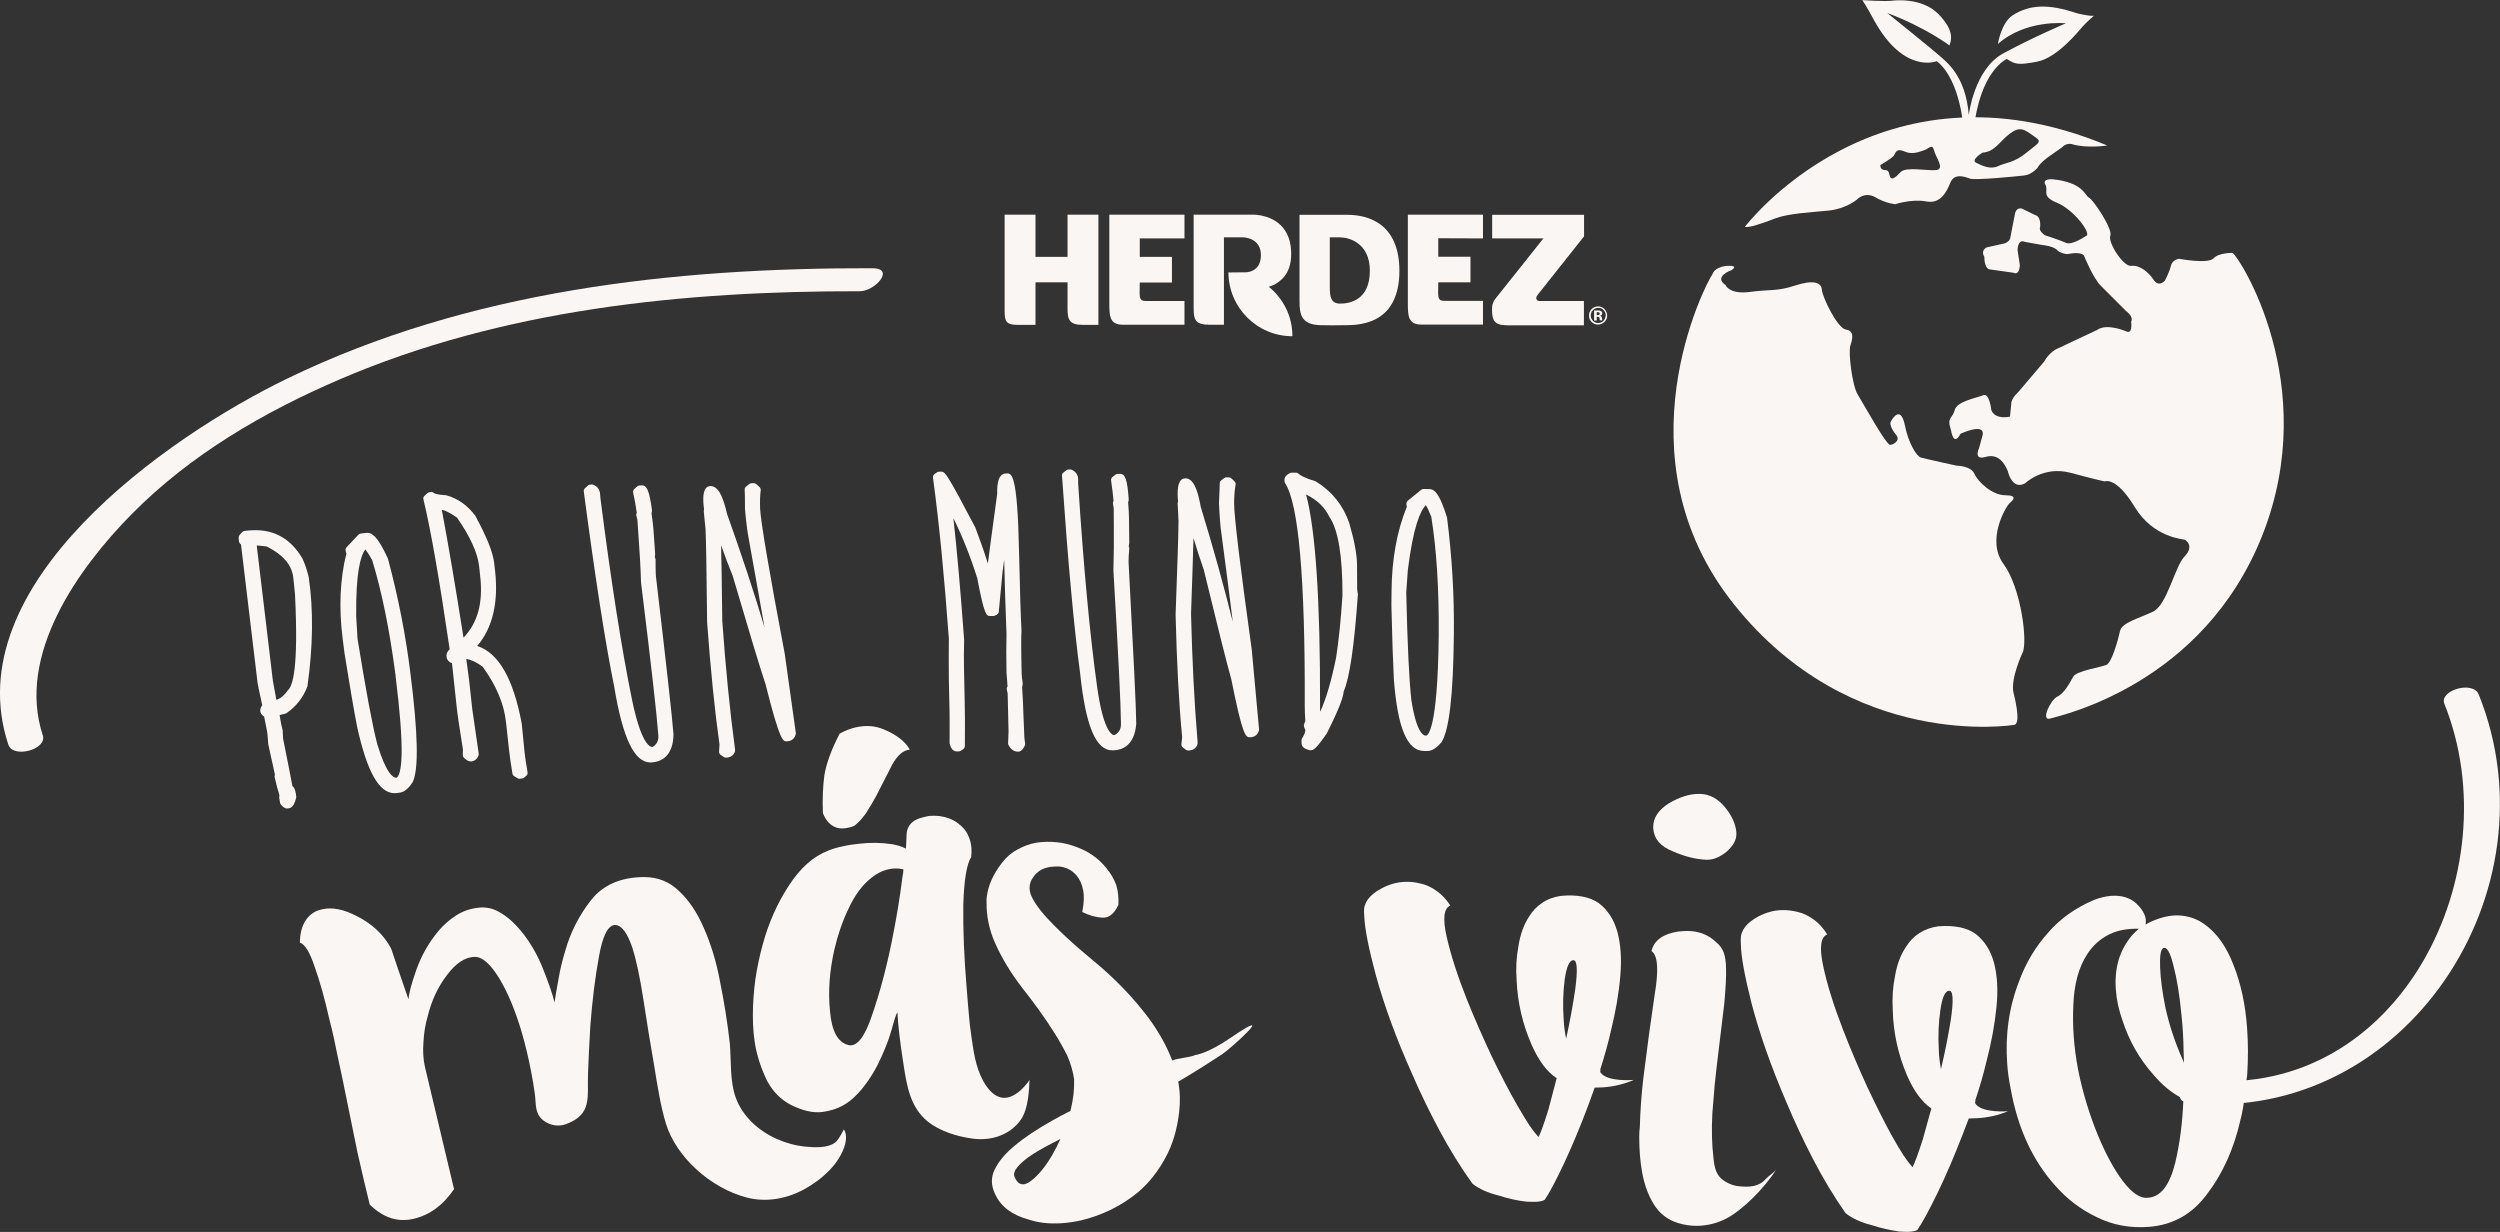
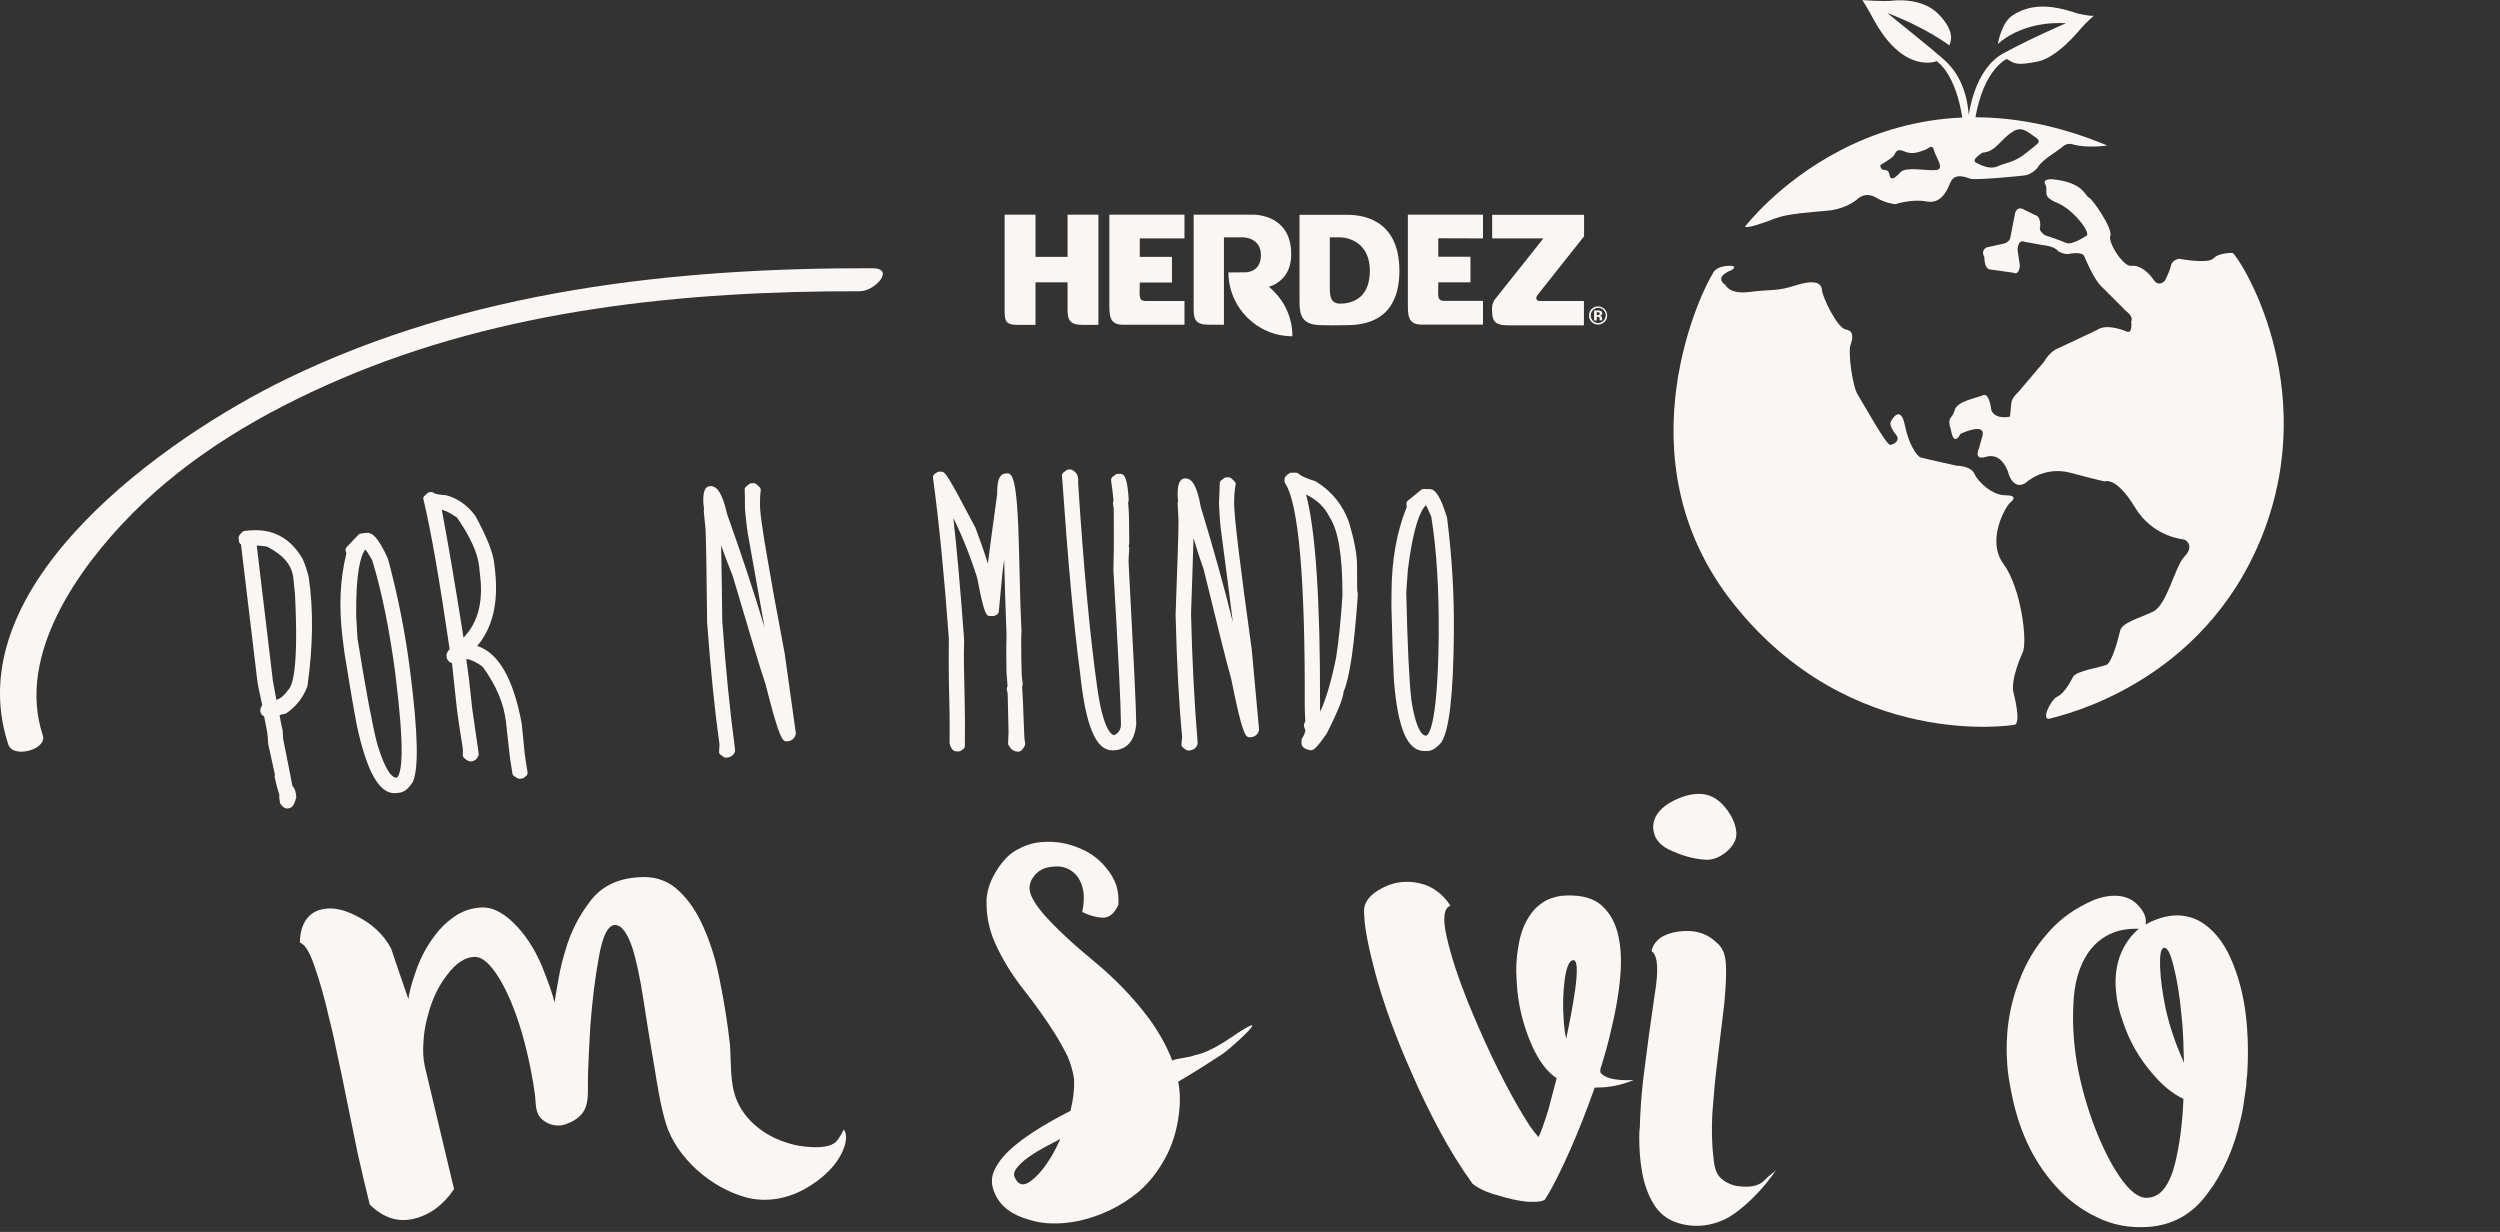
<svg xmlns="http://www.w3.org/2000/svg" viewBox="0 0 171.68 84.6">
  <rect x="0" y="0" width="171.68" height="84.6" fill="#333333" stroke="none" />
  <style type="text/css"> path{fill:#FAF6F3;} </style>
  <g>
    <g>
      <path d="M73.31,17.64l-2.2,0c0,0,0-2.34,0-2.9l-2.12,0v6.62c0,0.73,0.11,0.95,0.92,0.95l1.2,0 c0-0.56,0-2.92,0-2.92l2.2,0v1.82c0,0.78,0.15,1.1,1.07,1.1l1.05,0c0-0.78,0-7.57,0-7.57l-2.12,0 C73.31,15.31,73.31,17.64,73.31,17.64z" />
      <path d="M102.45,16.37c0,0,3.02,0,3.54,0c-0.35,0.43-3.31,4.16-3.31,4.16c-0.2,0.26-0.22,0.5-0.22,0.7v0.01 c0,0.77,0.15,1.1,1.07,1.1l5.24,0v-1.67h-2.93c-0.2,0-0.28,0-0.33-0.13c-0.05-0.13,0.04-0.24,0.2-0.44l3.07-3.87v-1.48l-6.31,0 V16.37z" />
      <path d="M110.18,21.22c-0.12-0.12-0.27-0.18-0.44-0.18c-0.16,0-0.31,0.06-0.43,0.17 c-0.13,0.12-0.19,0.27-0.19,0.46c0,0.17,0.06,0.32,0.18,0.44c0.12,0.12,0.27,0.18,0.44,0.18c0.17,0,0.31-0.06,0.44-0.18 c0.13-0.12,0.19-0.27,0.19-0.45C110.36,21.49,110.3,21.34,110.18,21.22z M110.11,22.03c-0.1,0.1-0.22,0.15-0.36,0.15 c-0.14,0-0.26-0.05-0.36-0.15c-0.1-0.1-0.15-0.22-0.15-0.37c0-0.14,0.05-0.26,0.15-0.36c0.1-0.1,0.22-0.16,0.37-0.16 c0.14,0,0.26,0.05,0.36,0.16c0.1,0.1,0.15,0.22,0.15,0.36C110.25,21.8,110.21,21.93,110.11,22.03z" />
      <path d="M110.02,21.97c0-0.01,0-0.01,0-0.02v-0.06c0-0.07-0.02-0.12-0.06-0.16c-0.02-0.02-0.05-0.03-0.1-0.04 c0.05,0,0.09-0.02,0.12-0.05c0.03-0.02,0.05-0.07,0.05-0.12c0-0.07-0.03-0.13-0.09-0.16c-0.04-0.02-0.08-0.03-0.13-0.04 c-0.01,0-0.06,0-0.15,0c-0.08,0-0.15,0-0.19,0v0.69h0.18v-0.25h0.04l0.04,0c0.03,0,0.05,0,0.06,0.01 c0.02,0.01,0.04,0.03,0.05,0.05c0.01,0.01,0.01,0.04,0.01,0.08c0,0.04,0.01,0.07,0.01,0.1h0.17l-0.01-0.02 C110.03,21.98,110.03,21.98,110.02,21.97z M109.82,21.61c-0.02,0.02-0.06,0.03-0.1,0.03h-0.07v-0.2h0.04c0.05,0,0.08,0,0.11,0.01 c0.04,0.01,0.06,0.04,0.06,0.08C109.86,21.57,109.84,21.59,109.82,21.61z" />
      <path d="M76.18,20.79c0,0.89,0,1.51,0.94,1.51c0.84,0,4.22,0,4.22,0v-1.63l-2.64,0c-0.17,0-0.28-0.03-0.34-0.1 c-0.08-0.09-0.1-0.25-0.1-0.47c0-0.08,0.01-0.66,0.01-0.7h2.21v-1.76c0,0-1.99,0-2.21,0c0-0.22,0-1.05,0-1.27 c0.23,0,2.47,0,3.07,0v-1.63l-5.16,0C76.18,14.74,76.18,19.89,76.18,20.79z" />
      <path d="M101.84,16.37l0-1.63l-5.16,0c0,0,0,5.15,0,6.04c0,0.89,0,1.51,0.94,1.51c0.84,0,4.22,0,4.22,0v-1.63 l-2.64,0c-0.17,0-0.28-0.03-0.34-0.1c-0.08-0.09-0.1-0.25-0.1-0.47c0-0.08,0.01-0.66,0.01-0.7h2.21v-1.76c0,0-1.99,0-2.21,0 c0-0.22,0-1.05,0-1.27C99,16.37,101.24,16.37,101.84,16.37z" />
      <path d="M92.47,14.75l-3.23,0l0,5.89c0,0.93,0.1,1.65,1.42,1.69c0.38,0.01,1.21,0.02,1.82,0 c2.99,0,3.62-1.97,3.62-3.74C96.09,14.89,93.32,14.75,92.47,14.75z M92.03,20.85c-0.64,0-0.71-0.47-0.71-1.15V16.3 c0,0,0.46,0,0.7,0c0.61,0,2.05,0.38,2.05,2.29C94.07,20.62,92.68,20.85,92.03,20.85z" />
      <path d="M87.13,19.69c0.12-0.04,0.25-0.08,0.38-0.14c0.38-0.22,1.16-0.7,1.16-2.11c0-0.86-0.25-1.53-0.75-2 c-0.8-0.75-1.92-0.7-1.97-0.7l0.01,0l-3.99,0v6.46c0,0.78,0.15,1.1,1.07,1.1l1.01,0V16.3h1.33c0,0,1.21,0.01,1.21,1.22 c0,1.21-1.06,1.18-1.06,1.18l-1.07,0.01c-0.03,0-0.07-0.01-0.1-0.01c0,2.42,1.97,4.39,4.39,4.39 C88.76,21.72,88.12,20.5,87.13,19.69z" />
    </g>
    <g>
      <path d="M57.43,78.39c0.21-0.21,0.52-0.83,0.52-0.83c0.19,0.27,0.17,0.69,0.09,1c-0.36,1.37-1.65,2.48-2.85,3.13 c-1.19,0.64-2.58,0.89-3.9,0.55c-2.47-0.64-4.85-2.76-5.56-5.08c-0.38-1.26-0.58-2.59-0.8-3.94c-0.28-1.61-0.53-3.14-0.75-4.6 c-0.23-1.48-0.48-2.67-0.76-3.55c-0.17-0.5-0.35-0.88-0.54-1.13c-0.2-0.28-0.42-0.42-0.66-0.42c-0.48,0.03-0.84,0.76-1.09,2.18 c-0.27,1.46-0.46,3.04-0.59,4.74c-0.07,1.14-0.12,2.23-0.16,3.27c-0.06,1.63,0.31,2.82-1.52,3.49c-0.53,0.2-1.17,0.07-1.6-0.3 c-0.55-0.47-0.44-1.11-0.53-1.77c-0.07-0.52-0.16-1.04-0.26-1.56c-0.18-0.93-0.39-1.81-0.63-2.64c-0.45-1.54-0.98-2.8-1.57-3.77 c-0.6-0.97-1.15-1.45-1.66-1.45c-0.67,0.01-1.3,0.43-1.9,1.23c-0.63,0.81-1.07,1.76-1.34,2.85c-0.17,0.58-0.26,1.17-0.29,1.76 c-0.05,0.61-0.02,1.18,0.1,1.71l2,8.4c-0.73,1.08-1.64,1.76-2.74,2.03c-1.1,0.27-2.11-0.05-3.05-0.97 c-0.26-1.05-0.54-2.23-0.84-3.57c-0.27-1.31-0.54-2.65-0.82-4.02c-0.18-0.9-0.36-1.78-0.55-2.62c-0.17-0.88-0.35-1.7-0.55-2.46 c-0.33-1.46-0.67-2.68-1.02-3.65c-0.33-1-0.67-1.56-1.02-1.67c0.01-0.57,0.12-1.04,0.33-1.41c0.19-0.34,0.46-0.59,0.8-0.75 c0.12-0.06,0.26-0.1,0.42-0.13c0.67-0.15,1.44,0,2.32,0.45c1.09,0.54,1.89,1.29,2.4,2.25c0.26,0.78,0.65,1.94,1.19,3.49 c0.02-0.38,0.2-1.07,0.55-2.06c0.35-0.97,0.85-1.85,1.51-2.64c0.36-0.43,0.78-0.79,1.25-1.09c0.47-0.29,0.99-0.46,1.54-0.51 c0.45-0.05,0.87,0.04,1.27,0.24c0.37,0.19,0.72,0.44,1.06,0.77c0.79,0.77,1.44,1.74,1.95,2.92c0.48,1.18,0.78,2.05,0.9,2.58 c0.06-0.44,0.16-0.99,0.28-1.64c0.1-0.62,0.26-1.26,0.46-1.92c0.36-1.27,0.95-2.42,1.77-3.47c0.82-1.04,2.03-1.57,3.64-1.58 c0.94,0,1.74,0.32,2.4,0.96c0.68,0.63,1.24,1.47,1.7,2.53c0.48,1.08,0.86,2.31,1.12,3.71c0.28,1.39,0.51,2.81,0.67,4.25 c0.1,1.21-0.01,2.59,0.42,3.74c0.48,1.27,1.55,2.23,2.77,2.78c0.62,0.28,1.3,0.47,1.98,0.54c0.62,0.06,1.53,0.12,2.06-0.28 C57.38,78.43,57.41,78.41,57.43,78.39" />
-       <path d="M70.7,74.12c-0.05,1.97-0.43,2.59-0.73,2.95c-0.79,0.95-2,1.28-3.19,1.12c-1.07-0.15-2.24-0.5-3.09-1.19 c-1.17-0.96-1.41-2.4-1.63-3.81c-0.26-1.65-0.4-2.87-0.43-3.66c-0.07,0.04-0.2,0.44-0.41,1.21c-0.21,0.74-0.53,1.54-0.96,2.4 c-0.24,0.47-0.52,0.92-0.83,1.33c-0.32,0.44-0.68,0.82-1.05,1.12c-0.49,0.38-1.04,0.62-1.66,0.73 c-0.62,0.14-1.31,0.04-2.07-0.29c-1.03-0.42-1.78-1.21-2.23-2.38c-0.2-0.48-0.36-0.98-0.48-1.49c-0.17-0.75-0.24-1.57-0.24-2.44 c0-0.79,0.06-1.61,0.17-2.45c0.12-0.82,0.29-1.62,0.51-2.42c0.41-1.5,1.01-2.84,1.79-4.03c0.78-1.21,1.68-2.01,2.71-2.41 c0.25-0.1,0.56-0.2,0.94-0.28c0.38-0.09,0.77-0.15,1.19-0.19c0.75-0.09,1.49-0.08,2.24,0.03c0.39,0.07,0.71,0.17,0.96,0.31 c0.02-0.35,0.04-0.63,0.04-0.83c-0.01-0.72,0.38-1.16,1.16-1.33l0.39-0.09c1.03-0.08,1.83,0.23,2.43,0.92 c0.17,0.21,0.3,0.48,0.4,0.81c0.09,0.33,0.11,0.69,0.06,1.1c-0.31,0.49-0.49,1.59-0.54,3.32c-0.02,1.74,0.06,3.62,0.23,5.64 c0.06,0.86,0.14,1.7,0.22,2.55c0.11,0.84,0.17,1.25,0.21,1.5c0.16,1.05,0.45,2.24,1.19,3.04c0.23,0.25,0.55,0.45,0.9,0.48 c0.39,0.02,0.76-0.17,1.06-0.41c0.15-0.12,0.29-0.26,0.42-0.41C70.45,74.48,70.69,74.24,70.7,74.12 M61.04,59.69 c-0.43,0.09-0.83,0.29-1.21,0.6c-0.61,0.48-1.13,1.18-1.55,2.09c-0.43,0.89-0.75,1.83-0.98,2.82c-0.34,1.49-0.44,2.91-0.3,4.27 c0.12,1.34,0.53,2.1,1.24,2.29c0.58,0.17,1.13-0.51,1.64-2.03c0.53-1.53,0.99-3.24,1.37-5.13c0.31-1.53,0.55-2.98,0.72-4.36 c0.04-0.18,0.06-0.36,0.07-0.54C61.7,59.62,61.37,59.62,61.04,59.69 M58.67,56.71c-0.14,0.06-0.27,0.1-0.42,0.13 c-0.31,0.07-0.58,0.07-0.82-0.01c-0.4-0.14-0.71-0.46-0.92-0.99c-0.04-0.96,0-1.82,0.1-2.59c0.13-0.8,0.47-1.75,1.05-2.87 c0.38-0.21,0.74-0.35,1.1-0.43c0.71-0.16,1.35-0.11,1.93,0.14c0.87,0.36,1.47,0.82,1.79,1.39c-0.44,0.03-0.85,0.37-1.22,1.05 c-0.35,0.67-0.71,1.38-1.09,2.13c-0.21,0.39-0.44,0.78-0.68,1.15C59.24,56.18,58.97,56.47,58.67,56.71" />
      <path d="M83.94,72.39c-0.54,0.36-1.99,1.29-3.03,1.89c0.13,0.69,0.15,1.39,0.06,2.13 c-0.14,1.19-0.46,2.25-0.98,3.17c-0.49,0.89-1.09,1.65-1.8,2.26c-0.6,0.5-1.24,0.91-1.92,1.24c-0.68,0.33-1.37,0.57-2.05,0.73 c-0.92,0.2-1.79,0.26-2.6,0.16c-0.33-0.04-0.67-0.12-1.01-0.23c-1.12-0.31-1.88-0.88-2.27-1.73c-0.29-0.6-0.3-1.16-0.03-1.7 c0.27-0.56,0.73-1.11,1.39-1.65c0.68-0.57,1.52-1.12,2.51-1.68c0.41-0.23,0.85-0.47,1.31-0.7l0-0.04 c0.09-0.37,0.16-0.74,0.2-1.09c0.04-0.36,0.05-0.7,0.04-1.04c-0.07-0.5-0.22-1.02-0.44-1.55c-0.25-0.52-0.55-1.05-0.9-1.61 c-0.63-1-1.36-2.02-2.19-3.07c-0.81-1.04-1.44-2.09-1.91-3.15c-0.39-0.89-0.58-1.8-0.57-2.73c-0.01-0.13-0.01-0.26,0.01-0.39 c0.09-0.79,0.44-1.57,1.04-2.35c0.31-0.4,0.66-0.71,1.07-0.92c0.41-0.23,0.84-0.39,1.29-0.47c0.47-0.07,0.95-0.08,1.43-0.03 c0.41,0.04,0.82,0.14,1.24,0.29c0.89,0.31,1.6,0.8,2.14,1.48c0.29,0.34,0.52,0.73,0.68,1.16c0.13,0.43,0.18,0.88,0.15,1.37 c-0.28,0.61-0.65,0.9-1.1,0.88c-0.46-0.03-0.92-0.16-1.38-0.39c0.12-0.6,0.14-1.1,0.06-1.5c-0.08-0.42-0.24-0.76-0.46-1.02 c-0.41-0.46-0.93-0.66-1.55-0.6c-0.65,0.03-1.13,0.28-1.44,0.76c-0.25,0.36-0.29,0.75-0.14,1.18c0.16,0.4,0.47,0.86,0.92,1.38 c0.82,0.92,1.93,1.96,3.34,3.12c1.43,1.17,2.7,2.47,3.79,3.91c0.71,0.96,1.27,1.95,1.66,2.97c0.35-0.17,1.26-0.21,1.58-0.38 c0,0,0.8-0.07,2.41-1.17C87.92,68.94,84.49,72.03,83.94,72.39 M70.97,79.23c-0.47,0.3-0.83,0.6-1.07,0.88 c-0.23,0.26-0.31,0.49-0.23,0.71c0.24,0.57,0.62,0.66,1.12,0.28c0.51-0.38,1-0.98,1.48-1.8c0.19-0.34,0.38-0.7,0.55-1.09 C72.09,78.58,71.47,78.92,70.97,79.23" />
      <path d="M112.2,74.16c-0.65,0.28-1.36,0.46-2.12,0.51l-0.57,0.02l-0.41,1.13c-0.55,1.48-1.11,2.82-1.67,4.02 c-0.56,1.2-1.01,2.05-1.35,2.55c-0.12,0.08-0.33,0.13-0.61,0.14c-0.18,0.01-0.4,0-0.65-0.01c-0.62-0.07-1.25-0.21-1.9-0.42 c-0.36-0.09-0.7-0.2-1.01-0.34c-0.31-0.14-0.58-0.3-0.79-0.47c-0.82-1.14-1.57-2.36-2.27-3.66c-0.69-1.3-1.33-2.6-1.89-3.91 c-1.08-2.41-1.9-4.66-2.48-6.76c-0.49-1.82-0.75-3.15-0.79-3.99l-0.02-0.34c-0.03-0.64,0.37-1.18,1.2-1.62 c0.52-0.28,1.05-0.43,1.59-0.45c0.36-0.02,0.72,0.02,1.08,0.11c0.39,0.08,0.77,0.26,1.14,0.53c0.34,0.24,0.65,0.57,0.92,0.99 c-0.45,0.17-0.54,0.89-0.25,2.16s0.76,2.72,1.41,4.35c0.52,1.28,1.08,2.57,1.7,3.88c0.64,1.33,1.23,2.45,1.76,3.37 c0.3,0.52,0.58,0.97,0.82,1.35c0.25,0.35,0.45,0.61,0.61,0.78c0.12-0.18,0.35-0.82,0.69-1.91c0.18-0.67,0.36-1.38,0.56-2.13 c-0.66-0.43-1.23-1.19-1.71-2.27c-0.62-1.41-0.97-2.88-1.04-4.44c-0.06-0.82-0.02-1.61,0.13-2.39c0.12-0.77,0.36-1.43,0.72-1.99 c0.24-0.39,0.54-0.71,0.92-0.96c0.37-0.25,0.8-0.4,1.28-0.47c1.12-0.1,1.98,0.07,2.59,0.5c0.61,0.46,1.03,1.11,1.27,1.94 c0.24,0.86,0.31,1.88,0.21,3.06c-0.1,1.21-0.32,2.45-0.64,3.75c-0.19,0.85-0.43,1.7-0.7,2.56l-0.04,0.08 c0.05-0.03-0.02,0.19,0.01,0.23C110.37,74.33,112.2,74.16,112.2,74.16 M108.17,67.97c0.19-1.41,0.14-2.09-0.16-2.03 c-0.25,0.04-0.44,0.48-0.56,1.33c-0.11,0.88-0.14,1.78-0.07,2.73c0.02,0.46,0.08,0.9,0.17,1.33 C107.81,70.15,108.01,69.03,108.17,67.97" />
-       <path d="M137.9,76.31c-0.66,0.27-1.37,0.44-2.13,0.48l-0.57,0.02l-0.43,1.12c-0.57,1.47-1.14,2.81-1.72,4 c-0.58,1.19-1.04,2.04-1.38,2.53c-0.13,0.08-0.33,0.12-0.61,0.13c-0.18,0-0.4,0-0.65-0.02c-0.61-0.09-1.25-0.23-1.89-0.44 c-0.36-0.09-0.7-0.21-1.01-0.35c-0.31-0.15-0.57-0.3-0.78-0.48c-0.8-1.15-1.54-2.38-2.22-3.69c-0.68-1.31-1.29-2.62-1.84-3.93 c-1.04-2.42-1.84-4.69-2.39-6.79c-0.46-1.82-0.71-3.16-0.73-4l-0.01-0.35c-0.02-0.64,0.39-1.17,1.22-1.61 c0.53-0.27,1.06-0.42,1.6-0.43c0.36-0.01,0.71,0.03,1.08,0.12c0.39,0.09,0.76,0.27,1.13,0.54c0.34,0.24,0.64,0.58,0.91,1.01 c-0.45,0.17-0.55,0.89-0.28,2.16c0.27,1.27,0.72,2.72,1.36,4.37c0.5,1.29,1.05,2.59,1.65,3.9c0.63,1.34,1.2,2.47,1.71,3.4 c0.3,0.53,0.56,0.98,0.81,1.36c0.24,0.35,0.44,0.61,0.6,0.79c0.12-0.18,0.36-0.81,0.71-1.9c0.19-0.67,0.38-1.38,0.59-2.13 c-0.65-0.44-1.21-1.2-1.68-2.29c-0.6-1.41-0.93-2.9-0.97-4.45c-0.05-0.82,0-1.61,0.16-2.38c0.13-0.77,0.38-1.43,0.75-1.98 c0.24-0.39,0.55-0.71,0.93-0.95c0.38-0.24,0.8-0.39,1.29-0.46c1.12-0.08,1.98,0.09,2.58,0.54c0.6,0.47,1.01,1.12,1.24,1.96 c0.23,0.86,0.29,1.88,0.17,3.06c-0.12,1.2-0.35,2.45-0.69,3.74c-0.2,0.85-0.45,1.7-0.73,2.55l-0.04,0.08 c0.05-0.03-0.03,0.18,0,0.23C136.07,76.46,137.9,76.31,137.9,76.31 M133.96,70.07c0.21-1.41,0.17-2.09-0.14-2.03 c-0.25,0.03-0.45,0.47-0.57,1.32c-0.13,0.87-0.16,1.78-0.11,2.72c0.01,0.46,0.07,0.9,0.15,1.34 C133.57,72.24,133.79,71.12,133.96,70.07" />
      <path d="M121.99,80.3c-0.87,1.36-2.36,2.82-3.46,3.39c-0.66,0.33-1.34,0.49-2.03,0.49 c-0.44,0-0.86-0.07-1.26-0.19c-0.74-0.23-1.3-0.67-1.68-1.31c-0.38-0.61-0.65-1.36-0.8-2.22c-0.13-0.74-0.19-1.53-0.19-2.38 c0-0.23,0.01-0.46,0.04-0.69c0.03-1.1,0.11-2.21,0.24-3.34c0.26-2.09,0.52-4.01,0.78-5.75c0.29-1.71,0.21-2.71-0.22-2.99 c0.18-0.74,0.79-1.18,1.84-1.34c0.23-0.02,0.43-0.04,0.61-0.04c0.79,0,1.46,0.26,1.99,0.77c0.23,0.18,0.41,0.42,0.53,0.73 c0.1,0.31,0.15,0.67,0.15,1.08c0.02,0.51-0.02,1.31-0.12,2.41c-0.13,1.1-0.27,2.29-0.43,3.56c-0.08,0.66-0.16,1.34-0.23,2.03 c-0.05,0.66-0.11,1.31-0.16,1.95c-0.06,1.15-0.03,2.15,0.07,2.99c0.07,0.84,0.24,1.22,0.57,1.51c0.29,0.25,0.74,0.45,1.09,0.49 c0.8,0.1,1.48,0.05,1.94-0.49C121.52,80.69,121.87,80.49,121.99,80.3 M119.24,57.17v0.11c0,0.41-0.22,0.8-0.65,1.19 c-0.46,0.38-0.91,0.57-1.34,0.57l-0.08,0c-0.72-0.03-1.48-0.22-2.3-0.58c-0.84-0.33-1.29-0.86-1.34-1.57v-0.12 c0-0.61,0.36-1.15,1.08-1.61c0.74-0.43,1.43-0.65,2.07-0.64h0.12c0.61,0.03,1.16,0.32,1.64,0.89 C118.93,56,119.19,56.58,119.24,57.17" />
      <path d="M154.04,76.04c-0.05,0.31-0.12,0.62-0.2,0.94c-0.45,1.93-1.19,3.59-2.24,4.97 c-1.02,1.41-2.36,2.17-4.02,2.3c-1.3,0.1-2.49-0.12-3.58-0.66c-1.12-0.53-2.08-1.27-2.89-2.2c-1.54-1.73-2.55-3.93-3.03-6.61 c-0.12-0.58-0.2-1.15-0.24-1.71c-0.15-2.04,0.13-3.95,0.84-5.75c0.45-1.21,1.1-2.3,1.95-3.25c0.82-0.96,1.88-1.72,3.17-2.27 c0.42-0.16,0.81-0.25,1.17-0.28c0.71-0.05,1.29,0.12,1.73,0.52c0.52,0.5,0.74,0.98,0.64,1.45c0.2-0.12,0.42-0.23,0.67-0.32 c0.65-0.25,1.25-0.35,1.82-0.29c0.57,0.06,1.08,0.25,1.54,0.58c0.83,0.58,1.51,1.51,2.01,2.81c0.51,1.29,0.82,2.73,0.93,4.31 c0.08,1.04,0.08,2.12,0.01,3.23c-0.04,0.23-0.06,0.46-0.06,0.7L154.04,76.04z M144.86,64.16c-0.62,0.3-1.12,0.75-1.51,1.34 c-0.6,0.91-0.92,2.09-0.97,3.53c-0.07,1.44,0.04,2.92,0.33,4.43c0.16,0.81,0.36,1.6,0.6,2.38c0.23,0.75,0.49,1.48,0.78,2.17 c0.53,1.27,1.09,2.3,1.69,3.1c0.63,0.82,1.2,1.21,1.74,1.14c0.87-0.06,1.48-0.87,1.86-2.41c0.31-1.3,0.5-2.76,0.56-4.38 c-0.75-0.35-1.44-0.92-2.09-1.69c-0.95-1.08-1.64-2.3-2.08-3.65c-0.26-0.72-0.42-1.44-0.47-2.15c-0.06-0.74,0.01-1.42,0.19-2.05 c0.18-0.6,0.48-1.15,0.88-1.64c0.14-0.16,0.31-0.33,0.5-0.5C146.1,63.76,145.43,63.88,144.86,64.16 M149.95,72.11 c-0.01-0.82-0.06-1.61-0.14-2.37c-0.13-1.4-0.32-2.55-0.56-3.45c-0.22-0.91-0.46-1.3-0.7-1.18c-0.17,0.09-0.24,0.53-0.21,1.32 c0.03,0.79,0.15,1.7,0.36,2.74c0.27,1.24,0.67,2.44,1.19,3.6l0.09,0.22L149.95,72.11z" />
      <path d="M20.77,38.36c-0.77-1.32-1.88-1.98-3.31-1.95c-0.21,0-0.44,0.02-0.67,0.05 c-0.05,0.01-0.09,0.03-0.13,0.06c-0.15,0.13-0.3,0.28-0.27,0.48l0.02,0.16c0.01,0.1,0.06,0.18,0.14,0.23l1.14,9.52 c0.03,0.19,0.14,0.7,0.32,1.52c-0.07,0.08-0.13,0.2-0.14,0.4c0.02,0.12,0.08,0.27,0.27,0.38c0.04,0.22,0.11,0.57,0.21,1.07 c0.02,0.17,0.05,0.43,0.07,0.82l0.46,2.1c-0.02,0.05-0.03,0.12-0.02,0.16c0.11,0.5,0.22,0.92,0.33,1.25 c-0.01,0.05-0.02,0.1-0.02,0.14l0.06,0.37c0.01,0.05,0.03,0.09,0.06,0.13c0.12,0.14,0.26,0.28,0.43,0.27l0.15-0.02 c0.03,0,0.07-0.02,0.1-0.04c0.17-0.1,0.28-0.31,0.37-0.69c0.01-0.03,0.01-0.06,0-0.09l-0.02-0.16 c-0.04-0.27-0.12-0.45-0.24-0.54c-0.1-0.56-0.4-2.06-0.64-3.26c0-0.05-0.01-0.22-0.03-0.57c-0.07-0.27-0.14-0.6-0.21-1.04 c0.07-0.02,0.18-0.06,0.39-0.1c0.03-0.01,0.07-0.02,0.09-0.04c0.65-0.45,1.13-1.05,1.43-1.83c0.39-2.75,0.42-5.27,0.09-7.51 C21.08,39.14,20.94,38.72,20.77,38.36 M19.78,47.39c-0.25,0.36-0.52,0.58-0.8,0.67c-0.05-0.3-0.13-0.74-0.24-1.3l-1.11-9.3 c0.27,0.02,0.51,0.04,0.69,0.07c1.08,0.54,1.69,1.23,1.81,2.06c0.03,0.2,0.07,0.62,0.13,1.25 C20.51,45.95,20.09,47.11,19.78,47.39" />
      <path d="M26.64,38.36c-0.72-1.56-1.1-1.78-1.44-1.77c0,0-0.43,0.05-0.43,0.05c-0.06,0.01-0.11,0.04-0.16,0.08 l-0.81,0.86c-0.05,0.06-0.08,0.14-0.07,0.21c0.01,0.08,0.03,0.15,0.06,0.21c-0.44,1.74-0.53,3.71-0.26,5.85l0.13,1.02 c0.35,2.17,0.63,3.85,0.86,5.02c0.69,3.14,1.52,4.6,2.6,4.58c0.04,0,0.09,0,0.13-0.01l0.21-0.03c0.3-0.04,0.58-0.26,0.88-0.72 c0.42-0.88,0.37-3.33-0.16-7.5C27.86,43.6,27.34,40.97,26.64,38.36 M27.58,51.78c-0.03,1.57-0.34,1.63-0.37,1.63 c-0.18,0-0.67-0.21-1.3-2.3c-0.34-1.29-0.79-3.74-1.36-7.26l-0.09-1.54c-0.03-3,0.3-4.16,0.63-4.58 c0.08,0.1,0.23,0.31,0.47,0.74c0.68,2.23,1.21,4.89,1.6,7.89l0.01,0.11C27.46,48.8,27.6,50.59,27.58,51.78" />
      <path d="M35.83,49.7c-0.57-3.08-1.59-4.87-3.06-5.34c1.05-1.23,1.47-2.96,1.23-5.14l-0.06-0.53 c-0.08-0.74-0.5-1.8-1.3-3.27c-0.53-0.71-1.19-1.19-2-1.41c-0.68-0.04-0.81-0.13-0.82-0.14c-0.05-0.05-0.12-0.08-0.19-0.08 c-0.01,0-0.13,0.01-0.13,0.01c-0.06,0.01-0.11,0.03-0.15,0.07l-0.2,0.18c-0.07,0.06-0.1,0.16-0.07,0.25 c0.51,2.11,1.11,5.57,1.8,10.29c-0.08,0.06-0.15,0.16-0.2,0.3c-0.01,0.04-0.02,0.08-0.02,0.12l0.02,0.16 c0,0.04,0.01,0.07,0.03,0.1c0.08,0.13,0.18,0.23,0.33,0.27l0.32,2.99c0.05,0.49,0.2,1.49,0.43,2.93l-0.01,0.38 c0,0.07,0.03,0.15,0.08,0.2c0.19,0.18,0.33,0.25,0.49,0.25h0c0.24-0.02,0.42-0.17,0.51-0.41c0.01-0.04,0.02-0.08,0.01-0.12 l-0.01-0.11c-0.03-0.24-0.17-1.21-0.43-2.97l-0.22-2.02c-0.04-0.32-0.1-0.79-0.19-1.41c0.32,0.04,0.71,0.23,1.12,0.53 c0.93,1.27,1.48,2.56,1.61,3.83l0.21,1.91c0.04,0.36,0.11,0.89,0.23,1.6c0.01,0.08,0.06,0.14,0.12,0.18l0.23,0.14 c0.04,0.03,0.09,0.04,0.13,0.04c0.01,0,0.18-0.02,0.18-0.02c0.05,0,0.1-0.03,0.14-0.06l0.15-0.12c0.07-0.06,0.1-0.15,0.09-0.24 c-0.1-0.57-0.16-1.01-0.2-1.31L35.83,49.7z M31.83,43.79c-0.54-3.44-1.04-6.39-1.49-8.78c0.18,0.03,0.5,0.15,1.05,0.54 c0.91,1.32,1.41,2.43,1.51,3.32l0.08,0.74C33.18,41.4,32.8,42.78,31.83,43.79" />
-       <path d="M45.03,39.32c-0.01-0.18-0.01-0.48-0.01-0.89c0-0.05-0.02-0.11-0.05-0.15l0.02-0.25l-0.12-1.71 c-0.02-0.23-0.06-0.59-0.13-1.08c0.03-0.06,0.04-0.13,0.03-0.22c-0.17-1.28-0.34-1.7-0.7-1.69l-0.16,0.01 c-0.05,0-0.11,0.03-0.15,0.06l-0.2,0.18c-0.07,0.06-0.1,0.16-0.08,0.25c0.1,0.48,0.19,0.94,0.25,1.39l-0.02,0.04 c-0.02,0.05-0.03,0.11-0.01,0.16l0.07,0.27L43.86,37c0.07,0.96,0.13,1.95,0.16,3c0.69,5.58,1.09,9.11,1.19,10.51 c0.03,0.37-0.13,0.63-0.4,0.79c-0.22,0-0.8-0.31-1.41-3.26c-0.71-3.47-1.44-8.13-2.17-13.85l-0.02-0.27 c-0.02-0.29-0.18-0.51-0.46-0.63c-0.03-0.01-0.07-0.02-0.1-0.02c0,0-0.12,0.01-0.12,0.01c-0.05,0-0.11,0.03-0.15,0.06l-0.2,0.18 c-0.07,0.06-0.1,0.14-0.09,0.23c0.78,5.9,1.48,10.42,2.09,13.41c0.59,3.56,1.39,5.21,2.5,5.2c0.01,0,0.05,0,0.06,0 c0.67-0.05,1.48-0.42,1.51-1.92c-0.08-1.11-0.49-4.78-1.21-10.9L45.03,39.32z" />
      <path d="M52.2,34.96c-0.02-0.48-0.01-0.92,0.04-1.29c0.01-0.08-0.02-0.17-0.08-0.22l-0.22-0.2 c-0.05-0.04-0.11-0.07-0.18-0.07c0,0-0.17,0.01-0.17,0.01c-0.06,0-0.11,0.02-0.15,0.06l-0.21,0.17 c-0.06,0.05-0.1,0.13-0.09,0.21c0.01,0.2,0.02,0.64,0.02,1.35c0.08,0.89,0.17,1.6,0.27,2.09c0.43,2.37,0.78,4.38,1.07,6.01 c-0.7-2.35-1.56-4.95-2.57-7.78c-0.31-1.35-0.65-1.93-1.16-1.92c-0.52,0.03-0.48,0.83-0.47,1.14c0.01,0.16,0.04,0.33,0.05,0.47 c-0.02,0.04-0.02,0.09-0.02,0.13c0.07,0.64,0.11,1.05,0.12,1.21c0.04,0.73,0.07,2.88,0.11,6.42c0.24,3.29,0.53,6.12,0.85,8.38 l-0.03,0.48c-0.01,0.09,0.04,0.18,0.11,0.23l0.22,0.15c0.04,0.03,0.09,0.04,0.15,0.04c0,0,0.01,0,0.01,0 c0.41-0.02,0.55-0.27,0.6-0.41c0.01-0.03,0.01-0.06,0.01-0.09l-0.01-0.13c-0.35-2.59-0.64-5.54-0.87-8.75 c-0.03-2.33-0.05-4.07-0.08-5.21c0.23,0.67,0.5,1.38,0.8,2.12c1.12,3.8,1.87,6.3,2.25,7.42c0.98,3.9,1.19,3.94,1.46,3.93h0.01 c0.31-0.01,0.53-0.19,0.6-0.48c0.01-0.03,0.01-0.07,0.01-0.1l-0.76-5.43C52.81,39.2,52.25,35.85,52.2,34.96" />
      <path d="M70.28,49.04c-0.01-0.48-0.04-1.1-0.09-1.87c0.03-0.09,0.05-0.16,0.04-0.24 c-0.04-0.29-0.06-0.51-0.07-0.66c-0.04-1.65-0.04-2.63-0.01-2.95c-0.05-0.84-0.11-2.67-0.17-5.44 c-0.11-5.38-0.51-5.38-0.85-5.37l-0.19,0.02c-0.34,0.12-0.48,0.56-0.46,1.39c-0.35,2.55-0.54,3.97-0.64,4.78 c-0.26-0.83-0.55-1.66-0.86-2.47c-1.96-3.74-2.06-3.77-2.29-3.84l-0.21,0c-0.05,0-0.1,0.02-0.14,0.05l-0.16,0.11 c-0.08,0.06-0.12,0.15-0.11,0.25c0.42,3.08,0.78,6.8,1.09,11.06c-0.01,1.05-0.01,1.98,0,2.79l0.05,2.35c0.01,0.42,0,1.07,0,2.04 c0.04,0.17,0.15,0.56,0.48,0.56l0.16,0c0.05,0,0.1-0.02,0.14-0.05l0.16-0.11c0.07-0.05,0.11-0.13,0.11-0.21 c0.01-1.3,0.01-2.28-0.01-2.95l-0.05-2.46c-0.01-0.53-0.01-1.15,0.01-1.88c-0.25-3.43-0.5-6.24-0.74-8.36 c0.62,1.25,1.17,2.63,1.64,4.12c0.49,2.59,0.64,2.61,0.89,2.6c0,0,0.22,0,0.22,0c0.04,0,0.08-0.01,0.12-0.03l0.11-0.06 c0.08-0.04,0.13-0.12,0.14-0.2l0.26-2.77c0.04-0.29,0.08-0.56,0.11-0.8c0.04,1.71,0.09,3.4,0.16,5.07 c-0.02,0.79-0.02,1.69,0,2.7c0.04,0.42,0.06,0.74,0.07,0.93l-0.03,0.05c-0.02,0.05-0.03,0.1-0.02,0.16l0.06,0.28l0.06,2.62 c0,0.17-0.01,0.43-0.03,0.78c-0.01,0.05,0.01,0.1,0.03,0.14c0.2,0.38,0.47,0.45,0.67,0.45l0.07-0.01 c0.2-0.06,0.31-0.27,0.38-0.42c0.02-0.04,0.03-0.09,0.02-0.14c-0.04-0.22-0.06-0.41-0.06-0.55L70.28,49.04z" />
      <path d="M77.5,38.57c0-0.18,0.01-0.48,0.05-0.89c0-0.06-0.01-0.11-0.04-0.16l0.04-0.24l-0.02-1.71 c0-0.23-0.02-0.59-0.06-1.08c0.03-0.05,0.05-0.13,0.04-0.22c-0.09-1.31-0.24-1.74-0.59-1.73l-0.16,0 c-0.06,0-0.11,0.02-0.15,0.05l-0.21,0.16c-0.07,0.06-0.11,0.15-0.1,0.24c0.07,0.49,0.13,0.95,0.17,1.41l-0.02,0.04 c-0.02,0.05-0.03,0.11-0.02,0.16l0.05,0.28l0.01,1.28c0.01,0.96,0,1.95-0.03,3.01c0.33,5.63,0.51,9.18,0.52,10.56 c0,0.36-0.15,0.6-0.47,0.76c-0.22-0.04-0.77-0.46-1.17-3.34c-0.49-3.5-0.93-8.2-1.3-13.96l0-0.27c0-0.29-0.15-0.52-0.42-0.65 c-0.03-0.02-0.08-0.03-0.12-0.03l-0.11,0c-0.06,0-0.11,0.02-0.15,0.05l-0.21,0.16c-0.07,0.05-0.11,0.14-0.1,0.22 c0.41,5.93,0.83,10.48,1.24,13.52c0.38,3.66,1.08,5.35,2.23,5.34h0.01c0.67-0.01,1.49-0.33,1.62-1.82 c-0.01-1.1-0.19-4.79-0.52-10.95L77.5,38.57z" />
      <path d="M84.75,34.58c0-0.48,0.03-0.91,0.1-1.29c0.02-0.08-0.01-0.17-0.07-0.23l-0.22-0.21 c-0.05-0.05-0.11-0.07-0.18-0.07h-0.16c-0.06,0-0.11,0.02-0.15,0.05l-0.21,0.16c-0.07,0.05-0.1,0.13-0.1,0.21 c0,0.2-0.02,0.64-0.05,1.35c0.04,0.91,0.09,1.6,0.17,2.11c0.32,2.42,0.58,4.43,0.78,6.06c-0.59-2.38-1.32-5.03-2.2-7.9 c-0.24-1.37-0.57-1.98-1.07-1.97c-0.52,0.01-0.52,0.78-0.52,1.12c0,0.16,0.02,0.33,0.03,0.47c-0.02,0.04-0.03,0.09-0.03,0.13 c0.04,0.64,0.05,1.05,0.06,1.22c0,0.73-0.07,2.88-0.2,6.42c0.08,3.29,0.23,6.14,0.45,8.41l-0.05,0.48 c-0.01,0.09,0.03,0.18,0.1,0.23l0.21,0.16c0.04,0.03,0.1,0.05,0.16,0.05h0.01c0.4-0.01,0.55-0.24,0.61-0.38 c0.01-0.03,0.02-0.06,0.02-0.09l0-0.13c-0.22-2.59-0.37-5.55-0.45-8.78c0.08-2.33,0.14-4.07,0.17-5.21 c0.2,0.68,0.43,1.4,0.7,2.16c0.95,3.91,1.57,6.38,1.89,7.52c0.8,4,1,4,1.29,4c0.3,0,0.53-0.17,0.61-0.45 c0.01-0.03,0.01-0.06,0.01-0.1l-0.5-5.46C85.16,38.84,84.75,35.47,84.75,34.58" />
      <path d="M93.19,38.82c0-0.72-0.18-1.69-0.54-2.92c-0.42-1.2-1.17-2.15-2.29-2.84c-0.84-0.26-1.09-0.44-1.17-0.52 c-0.05-0.05-0.12-0.08-0.19-0.08c0,0-0.32,0-0.32,0c-0.05,0-0.09,0.01-0.13,0.04c-0.17,0.1-0.34,0.23-0.34,0.43v0.11 c0,0.05,0.01,0.1,0.04,0.14c0.93,1.41,1.38,6.56,1.35,15.31c0,0.27,0.01,0.61,0.04,1.03c-0.05,0.08-0.08,0.18-0.1,0.26 c0,0.1,0.03,0.22,0.1,0.37c-0.01,0.16-0.09,0.34-0.22,0.55c-0.03,0.04-0.04,0.09-0.04,0.14l0,0.21c0,0.34,0.44,0.44,0.58,0.47 c0.02,0,0.04,0,0.06,0c0.17,0,0.35-0.08,1.09-1.15c0.97-1.92,1.14-2.58,1.16-2.88c0.41-0.93,0.73-3.1,0.98-6.69 c-0.03-0.12-0.05-0.25-0.05-0.36L93.19,38.82z M89.69,33.96c0.75,0.36,1.28,0.87,1.6,1.53c0.6,0.86,0.91,2.68,0.9,5.4 c-0.11,1.69-0.26,3.14-0.44,4.29c-0.32,1.57-0.68,2.81-1.09,3.7c0-0.07-0.01-0.15-0.01-0.24l0-0.21 C90.67,41.24,90.34,36.36,89.69,33.96" />
      <path d="M99.37,35.54c-0.43-1.38-0.77-1.95-1.19-1.95l-0.43-0.01c-0.06,0-0.11,0.02-0.16,0.06l-0.91,0.74 c-0.06,0.05-0.09,0.12-0.1,0.2c0,0.08,0.01,0.15,0.03,0.22c-0.68,1.67-1.03,3.6-1.05,5.76l-0.01,1.02 c0.05,2.2,0.11,3.91,0.17,5.09c0.26,3.34,0.92,4.9,2.08,4.9c0,0,0.23,0,0.23,0c0.3,0,0.6-0.19,0.95-0.59 c0.54-0.81,0.82-3.25,0.86-7.45C99.87,40.89,99.71,38.21,99.37,35.54 M96.68,39.14c0.37-2.98,0.86-4.08,1.24-4.45 c0.07,0.11,0.18,0.33,0.37,0.8c0.37,2.3,0.53,5,0.51,8.03l0,0.11c-0.07,6.69-0.79,6.89-0.88,6.89c-0.19,0-0.66-0.25-1-2.46 c-0.15-1.31-0.27-3.81-0.35-7.38L96.68,39.14z" />
      <path d="M2.94,50.5c-1.82-5.51,2.42-11.47,6.12-15.21c4.01-4.06,9.04-6.99,14.25-9.23 c11.23-4.83,23.63-6.08,35.74-6.06c1.04,0,2.45-1.58,0.86-1.58c-13.7-0.03-27.73,1.53-40.21,7.59 C11.47,30-3.06,40.14,0.57,51.13C0.9,52.12,3.26,51.46,2.94,50.5" />
-       <path d="M167.86,48.33c4.61,11.5-3.02,27.1-16.58,25.85c-1.07-0.1-2.46,1.43-0.86,1.58 c14.75,1.36,25.23-14.55,19.8-28.07C169.84,46.72,167.49,47.4,167.86,48.33" />
    </g>
    <g>
      <path d="M137.2,3.02c0,0,0.22-1.47,1.03-1.98c1.18-0.75,2.5-0.77,4.39-0.13c0,0,0.87,0.22,1.17,0.17 c0,0-0.54,0.48-0.77,0.74c-0.23,0.26-1.72,2.14-3.11,2.41c-1.39,0.27-1.53,0.17-2.1-0.18c0,0-1.88,0.8-2.28,5l-0.1,1.56 l-0.57-1.58c0,0-0.17-3.5-1.86-4.83c0,0-2.24,0.94-4.31-2.82c0,0-0.57-1.06-0.8-1.37c0,0,1.5,0.1,2.04,0.04 c0,0,2.01-0.29,3.19,0.92c1.18,1.21,0.84,1.88,0.75,2.15c0,0-1.58-1.21-4.27-2.23c0,0,3.25,2.62,3.64,2.98 c0.39,0.36,1.75,1.32,1.96,4.03c0,0,0.36-3.15,2.38-4.24c2.01-1.09,4.29-2.06,4.29-2.06S139.13,1.31,137.2,3.02z" />
      <path d="M119.83,15.57c0.2,0.11,1.2-0.23,2.1-0.58c0.91-0.34,2.46-0.41,3.65-0.53c1.19-0.12,1.93-0.75,1.93-0.75 s0.53-0.59,1.28-0.16c0.75,0.44,1.37,0.47,1.37,0.47s1.12-0.37,2.1-0.19c0.98,0.19,1.39-0.59,1.67-1.28 c0.28-0.69,1-0.41,1.37-0.28c0.37,0.12,3.18-0.16,3.71-0.22c0.53-0.06,0.91-0.53,0.91-0.53c0.19-0.37,0.84-0.81,0.84-0.81 l0.84-0.59c0.31-0.34,0.69-0.22,0.69-0.22c1.03,0.31,2.42,0.09,2.42,0.09C129,3.45,119.83,15.57,119.83,15.57z M132.95,11.68 c-0.65,0.06-2.06-0.25-2.43,0.14c-0.37,0.39-0.69,0.67-0.78,0.14c-0.09-0.53-0.56-0.03-0.62-0.62c0,0,0.81-0.47,0.94-0.66 c0.12-0.19,0.16-0.53,0.72-0.28c0.56,0.25,1.06,0.01,1.37-0.09c0.31-0.1,0.53-0.46,0.66,0 C132.91,10.78,133.6,11.62,132.95,11.68z M139.18,10.47c-0.87,0.72-1.44,0.69-1.97,0.94c-0.53,0.25-1.09-0.03-1.5-0.23 c-0.41-0.2,0.44-0.7,0.44-0.7c0.84-0.06,1.12-0.72,1.84-1.28c0.72-0.56,1.03-0.31,1.65,0.13 C140.28,9.75,140.06,9.75,139.18,10.47z" />
      <path d="M117.6,18.83c0,0,0.09-0.44,0.87-0.56c0,0,1.03-0.12,0.44,0.28c0,0-1.28,0.44-0.41,1.03 c0,0,0.25,0.65,1.65,0.47c1.4-0.19,1.87-0.03,3.12-0.44c1.25-0.41,1.81-0.22,1.84,0.28c0.03,0.5,1.06,2.65,1.65,2.74 c0.59,0.09,0.47,0.62,0.31,1.09c-0.16,0.47,0.13,2.78,0.5,3.37c0.37,0.59,1.96,3.49,2.24,3.46c0.28-0.03,0.69-0.32,0.41-0.67 c-0.51-0.63-0.39-0.9-0.39-0.9s0.67-1.35,0.99,0.26c0.23,1.16,0.78,2.09,1.09,2.18c0.31,0.09,2.46,0.56,2.46,0.56 s0.97,0,1.22,0.56c0.25,0.56,1.22,1.47,2.12,1.47c0.91,0,0.5,0.37,0.28,0.56c-0.22,0.19-1.62,2.5-0.41,4.15 c1.22,1.65,1.68,5.4,1.31,6.11c0,0-0.84,1.78-0.62,2.74c0,0,0.59,2.18,0.03,2.21c0,0-11.17,1.84-19.24-8.3 C110.99,31.36,117.13,19.45,117.6,18.83z" />
      <path d="M140.96,12.31c0,0-0.75-0.06-0.5,0.37c0.25,0.44-0.34,0.78,0.81,1.25c1.15,0.47,2.43,2.18,1.97,2.28 c0,0-0.95,0.65-1.36,0.47c-0.41-0.19-1.46-0.53-1.46-0.53s-0.45-0.3-0.32-0.56c0,0,0.09-0.72-0.34-0.82l-0.9-0.44 c0,0-0.41-0.16-0.5,0.41l-0.31,1.59c0,0,0,0.22-0.37,0.38l-1.25,0.28c0,0-0.44,0.19-0.16,0.65c0,0-0.03,0.87,0.44,0.87 l1.56,0.22c0,0,0.37,0.24,0.44-0.49l-0.16-1.07c0,0,0-0.78,0.5-0.56l1.22,0.22c0,0,0.81,0.06,1.06,0.41c0,0,0.44,0.28,0.78,0.19 c0,0,0.9-0.19,1.03,0.19c0,0,0.62,1.53,1.15,2.03l1.72,1.72c0,0,0.53,0.37,0.34,0.72c0,0,0.12,0.81-0.28,0.69 c0,0-1.37-0.62-2.06-0.12l-2.72,1.28c0,0-0.52,0.19-0.92,0.9l-1.75,2.06c0,0-0.5,0.44-0.5,0.81l-0.09,0.9c0,0-1,0.25-1.28-0.44 c0,0-0.13-1.22-0.56-1.03c-0.44,0.19-1.81,0.41-1.96,1.03c-0.16,0.62-0.56,0.44-0.25,1.37c0,0,0.16,1.19,0.65,0.25 c0,0,1.65-0.78,1.53,0.06l-0.26,0.94c0,0-0.4,0.84,0.45,0.59c0.84-0.25,1.28,0.37,1.53,0.97c0,0,0.28,1.34,1.19,0.84 c0,0,1.25-1.22,3.12-0.72c1.87,0.5,2.34,0.59,2.34,0.59s0.78-0.37,2.06,1.75c1.28,2.12,3.34,2.21,3.43,2.25 c0.09,0.03,0.69,0.44,0,1.15c-0.69,0.72-1.19,3.34-2.18,3.8c-1,0.47-2.12,0.75-2.25,1.31c-0.12,0.56-0.56,2.18-0.94,2.34 c-0.37,0.16-2.06,0.41-2.28,0.81c-0.22,0.41-0.62,1.15-1.09,1.37c-0.47,0.22-1.18,1.72-0.47,1.5 c0.72-0.22,10.51-2.31,14.57-12.63c4.05-10.32-1.62-19.09-2.06-19.34c0,0-0.94-0.03-1.31,0.37c-0.38,0.41-2.37,0.03-2.37,0.03 s-0.47,0.06-0.56,0.48c-0.09,0.42-0.41,1.02-0.41,1.02s-0.41,0.5-0.78-0.06c-0.37-0.56-1-1.03-1.53-0.95 c-0.53,0.08-1.62-1.6-1.44-2.07c0.19-0.47-1.22-2.53-1.47-2.62C143.18,13.46,143.1,12.53,140.96,12.31z" />
    </g>
  </g>
</svg>